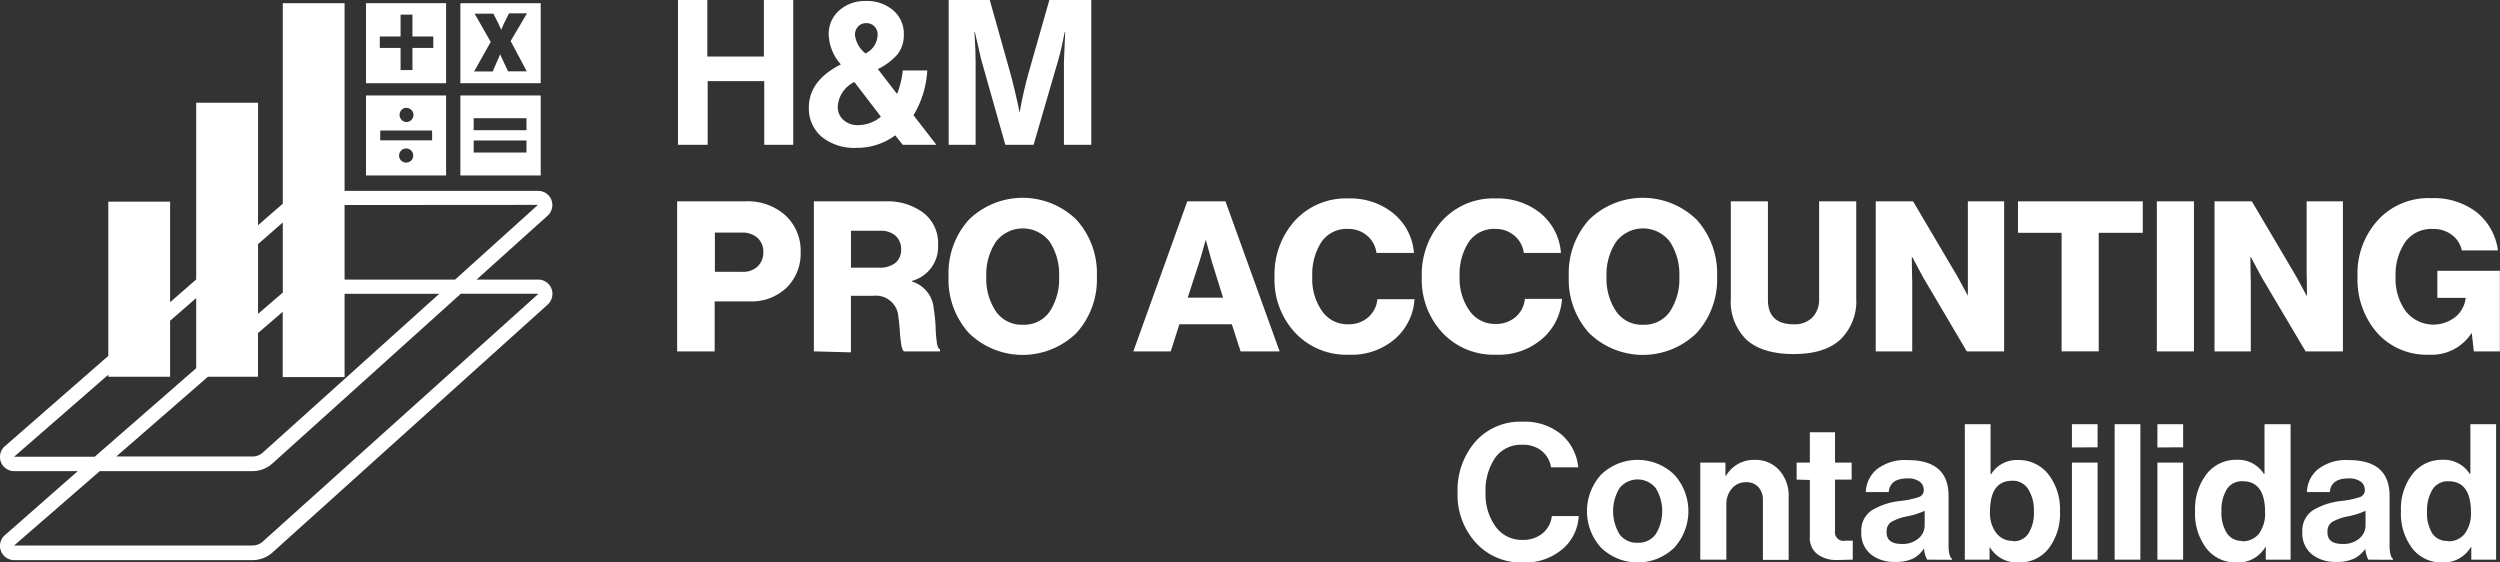
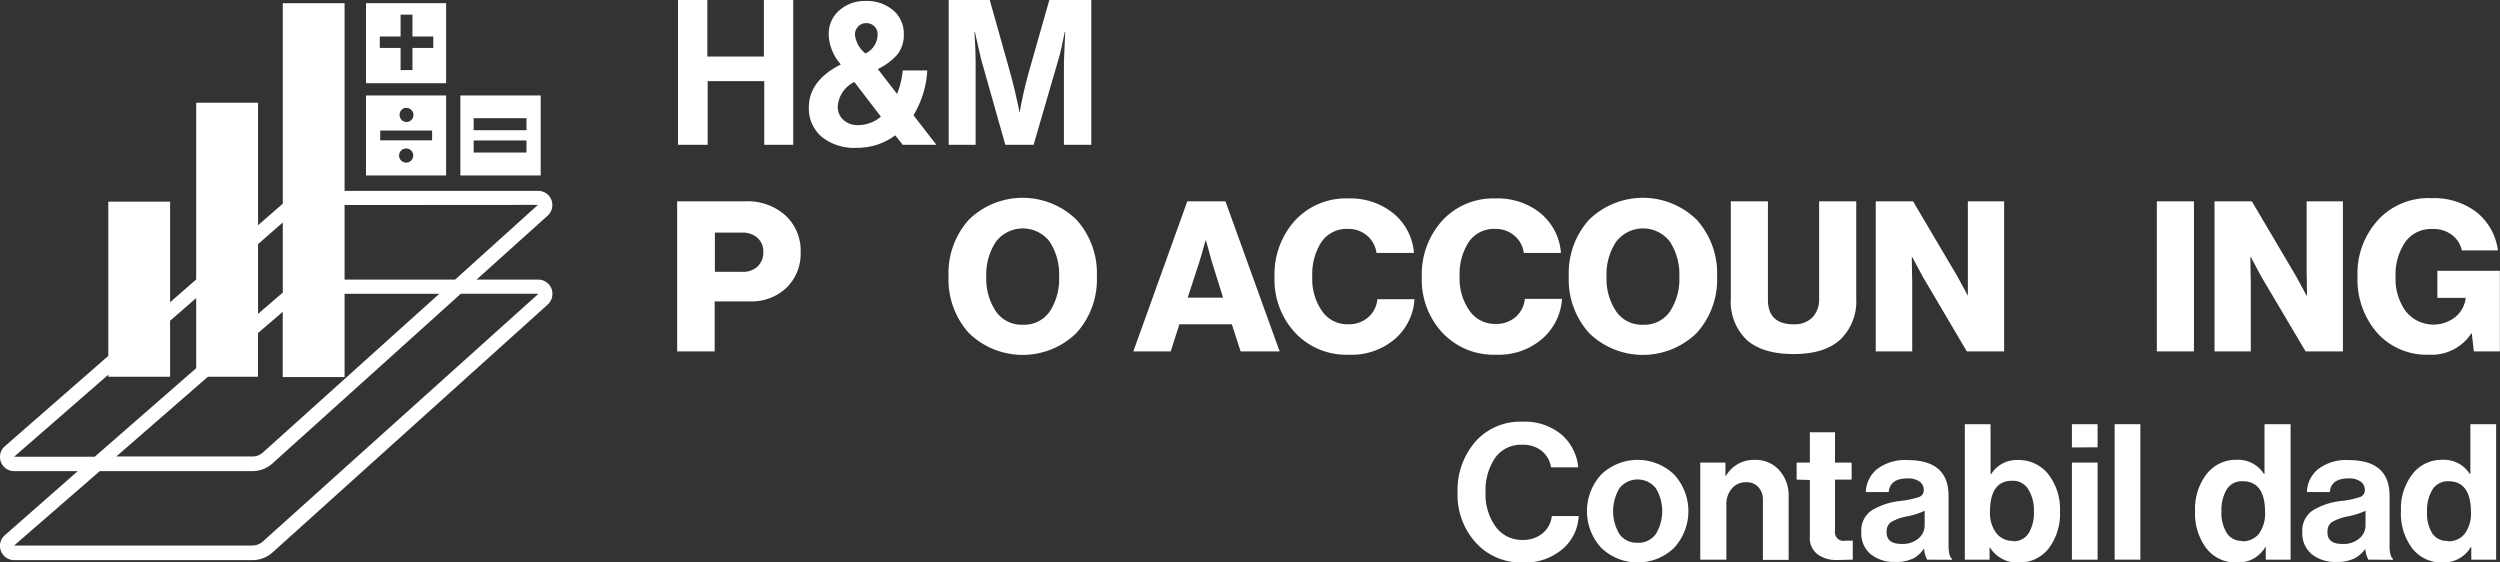
<svg xmlns="http://www.w3.org/2000/svg" viewBox="0 0 353.62 79.56">
  <rect x="0" y="0" width="353.62" height="79.56" fill="#333333" stroke="none" />
  <defs>
    <style>.cls-1{fill:#fff;}</style>
  </defs>
  <g id="Capa_2" data-name="Capa 2">
    <g id="Capa_1-2" data-name="Capa 1">
      <path class="cls-1" d="M95.9,20.48V0h4.15V8h8V0h4.15V20.48H108.1v-9h-8v9Z" />
      <path class="cls-1" d="M121.19,20.91a7.29,7.29,0,0,1-5-1.59,5.25,5.25,0,0,1-1.78-4.11q0-3.81,4.53-6.1a6.63,6.63,0,0,1-1.72-4.24,4.39,4.39,0,0,1,1.47-3.38A5.46,5.46,0,0,1,122.48.14a5.67,5.67,0,0,1,3.85,1.31,4.29,4.29,0,0,1,1.51,3.39,4.36,4.36,0,0,1-.92,2.88,8.67,8.67,0,0,1-2.75,2.05l2.72,3.52a12.29,12.29,0,0,0,.8-3.32h3.47a13.7,13.7,0,0,1-1.95,6.33l3.24,4.18h-4.76l-1.06-1.34A9,9,0,0,1,121.19,20.91Zm.14-3.21a5,5,0,0,0,3.27-1.2l-3.75-4.9a4.11,4.11,0,0,0-2.35,3.5,2.39,2.39,0,0,0,.81,1.87A2.92,2.92,0,0,0,121.33,17.7Zm-.4-12.77a3.93,3.93,0,0,0,1.49,2.63,3,3,0,0,0,1.72-2.66,1.57,1.57,0,0,0-1.6-1.63,1.52,1.52,0,0,0-1.15.47A1.65,1.65,0,0,0,120.93,4.93Z" />
      <path class="cls-1" d="M134.19,20.48V0H140l2.89,10.28c.21.77.43,1.61.65,2.54s.38,1.66.5,2.19l.14.8h.06c.36-2,.78-3.81,1.26-5.53L148.43,0h5.93V20.48h-3.87V8.74l.18-4.24h-.06c-.31,1.6-.6,2.9-.89,3.89L146.2,20.48h-4L138.78,8.39l-.89-3.89h-.06c.12,1.72.17,3.13.17,4.24V20.48Z" />
      <path class="cls-1" d="M95.78,49.7V28.48h9.55a8,8,0,0,1,5.78,2,6.79,6.79,0,0,1,2.14,5.22,6.73,6.73,0,0,1-2,5,7.16,7.16,0,0,1-5.21,1.93h-4.95V49.7Zm5.34-11.25H105a3,3,0,0,0,2.18-.77,2.72,2.72,0,0,0,.79-2,2.58,2.58,0,0,0-.79-2A3.1,3.1,0,0,0,105,32.9h-3.88Z" />
-       <path class="cls-1" d="M115.12,49.7V28.48h10.15a8.45,8.45,0,0,1,5.34,1.62,5.4,5.4,0,0,1,2.08,4.5A5,5,0,0,1,129,39.73v.09a4.37,4.37,0,0,1,3.08,3.88,21.68,21.68,0,0,1,.26,2.57,20.89,20.89,0,0,0,.19,2.29c.08.5.23.79.44.87v.27h-5.1c-.16-.1-.28-.39-.37-.86a18.73,18.73,0,0,1-.22-2c-.06-.87-.13-1.55-.21-2a3.17,3.17,0,0,0-3.53-3h-3.18v8Zm5.25-11.84h3.95a3.53,3.53,0,0,0,2.34-.68,2.35,2.35,0,0,0,.8-1.9,2.51,2.51,0,0,0-.77-1.92,3.17,3.17,0,0,0-2.25-.72h-4.07Z" />
      <path class="cls-1" d="M152.27,47.09a10.89,10.89,0,0,1-15.24,0,11.3,11.3,0,0,1-2.86-8,11.29,11.29,0,0,1,2.86-8,10.89,10.89,0,0,1,15.24,0,11.26,11.26,0,0,1,2.88,8A11.27,11.27,0,0,1,152.27,47.09Zm-7.6-1.16a4.38,4.38,0,0,0,3.82-1.88,8.41,8.41,0,0,0,1.32-4.92,8.46,8.46,0,0,0-1.32-4.92,4.78,4.78,0,0,0-7.63,0,8.32,8.32,0,0,0-1.35,4.92,8.25,8.25,0,0,0,1.35,4.9A4.39,4.39,0,0,0,144.67,45.93Z" />
      <path class="cls-1" d="M160.31,49.7l7.63-21.22h5.4L181,49.7h-5.52l-1.24-3.83h-7.42l-1.22,3.83ZM168,42.1h5L171.41,37l-.83-3h-.06c-.34,1.27-.63,2.27-.86,3Z" />
      <path class="cls-1" d="M190.75,50.17a9.91,9.91,0,0,1-7.55-3.1,11,11,0,0,1-2.92-7.91,11.33,11.33,0,0,1,2.88-7.95,9.79,9.79,0,0,1,7.56-3.14,9.62,9.62,0,0,1,6.06,1.87A8,8,0,0,1,200,35.78H194.7a3.83,3.83,0,0,0-1.27-2.4,4,4,0,0,0-2.74-1,4.32,4.32,0,0,0-3.78,1.85,8.4,8.4,0,0,0-1.29,4.88A7.89,7.89,0,0,0,187,44a4.37,4.37,0,0,0,3.7,1.87,4.15,4.15,0,0,0,2.84-1,3.85,3.85,0,0,0,1.29-2.55h5.25a8.13,8.13,0,0,1-2.55,5.43A9.39,9.39,0,0,1,190.75,50.17Z" />
      <path class="cls-1" d="M211.58,50.17a9.91,9.91,0,0,1-7.55-3.1,11,11,0,0,1-2.92-7.91A11.33,11.33,0,0,1,204,31.21a9.79,9.79,0,0,1,7.56-3.14,9.64,9.64,0,0,1,6.06,1.87,8,8,0,0,1,3.17,5.84h-5.25a3.8,3.8,0,0,0-1.28-2.4,4,4,0,0,0-2.72-1,4.33,4.33,0,0,0-3.79,1.85,8.4,8.4,0,0,0-1.29,4.88,7.89,7.89,0,0,0,1.4,4.84,4.38,4.38,0,0,0,3.7,1.87,4.15,4.15,0,0,0,2.84-1,3.85,3.85,0,0,0,1.29-2.55h5.25a8.13,8.13,0,0,1-2.55,5.43A9.39,9.39,0,0,1,211.58,50.17Z" />
      <path class="cls-1" d="M240,47.09a10.89,10.89,0,0,1-15.24,0,11.3,11.3,0,0,1-2.86-8,11.29,11.29,0,0,1,2.86-8,10.89,10.89,0,0,1,15.24,0,11.26,11.26,0,0,1,2.88,8A11.27,11.27,0,0,1,240,47.09Zm-7.6-1.16a4.38,4.38,0,0,0,3.82-1.88,8.41,8.41,0,0,0,1.32-4.92,8.46,8.46,0,0,0-1.32-4.92,4.78,4.78,0,0,0-7.63,0,8.32,8.32,0,0,0-1.35,4.92,8.25,8.25,0,0,0,1.35,4.9A4.39,4.39,0,0,0,232.44,45.93Z" />
      <path class="cls-1" d="M253.72,50.08q-4.4,0-6.65-2a7.48,7.48,0,0,1-2.25-5.82V28.48h5.25V42.4c0,2.31,1.21,3.47,3.65,3.47a3.53,3.53,0,0,0,2.67-1,3.64,3.64,0,0,0,.92-2.6V28.48h5.25V42.22a7.5,7.5,0,0,1-2.24,5.8C258.83,49.4,256.63,50.08,253.72,50.08Z" />
      <path class="cls-1" d="M265.32,49.7V28.48h5.28l6.29,10.65,1.46,2.7h0c0-1.7,0-2.79,0-3.29V28.48h5.13V49.7H278.2L272,39.19l-1.52-2.84h-.06c0,1.82.06,3,.06,3.47V49.7Z" />
-       <path class="cls-1" d="M291.61,49.7V32.93h-6.17V28.48h17.65v4.45h-6.23V49.7Z" />
      <path class="cls-1" d="M305.08,49.7V28.48h5.25V49.7Z" />
      <path class="cls-1" d="M313.24,49.7V28.48h5.28l6.29,10.65,1.46,2.7h.05c0-1.7-.05-2.79-.05-3.29V28.48h5.13V49.7h-5.28l-6.23-10.51-1.52-2.84h-.06c0,1.82.06,3,.06,3.47V49.7Z" />
      <path class="cls-1" d="M343.56,50.17a9.4,9.4,0,0,1-7.24-3,11.47,11.47,0,0,1-2.85-8.05,11.16,11.16,0,0,1,3.15-8.27,9.71,9.71,0,0,1,7.27-2.82,9.94,9.94,0,0,1,6.44,2,8.34,8.34,0,0,1,3,5.39h-5.11a3.72,3.72,0,0,0-1.38-2.18,4.27,4.27,0,0,0-2.74-.85,4.51,4.51,0,0,0-3.9,1.87,8.18,8.18,0,0,0-1.35,4.89A7.77,7.77,0,0,0,340.27,44a5,5,0,0,0,7.08.8,4.06,4.06,0,0,0,1.41-2.61v-.06h-4V38.3h8.84V49.7h-3.68l-.29-2.55h-.06A6.7,6.7,0,0,1,343.56,50.17Z" />
      <path class="cls-1" d="M215.37,79.56a8.59,8.59,0,0,1-6.62-2.8,10.05,10.05,0,0,1-2.58-7.1,10.46,10.46,0,0,1,2.51-7.18,8.48,8.48,0,0,1,6.67-2.83,8.11,8.11,0,0,1,5.5,1.8,7,7,0,0,1,2.39,4.65h-3.85a3.71,3.71,0,0,0-1.33-2.33,4.17,4.17,0,0,0-2.71-.86,4.48,4.48,0,0,0-3.88,1.87,8.17,8.17,0,0,0-1.34,4.88,7.77,7.77,0,0,0,1.43,4.84,4.56,4.56,0,0,0,3.81,1.87,4.28,4.28,0,0,0,2.81-.92A3.65,3.65,0,0,0,219.5,73h3.8a6.51,6.51,0,0,1-2.12,4.52A8.12,8.12,0,0,1,215.37,79.56Z" />
      <path class="cls-1" d="M236.81,77.48a7.45,7.45,0,0,1-10.33,0,7.67,7.67,0,0,1,0-10.35,7.45,7.45,0,0,1,10.33,0,7.67,7.67,0,0,1,0,10.35Zm-5.16-.71a3,3,0,0,0,2.55-1.21,6.24,6.24,0,0,0,0-6.52,3.29,3.29,0,0,0-5.12,0,6.31,6.31,0,0,0,0,6.53A3,3,0,0,0,231.65,76.77Z" />
      <path class="cls-1" d="M244.06,65.43V67.3h.08a4.54,4.54,0,0,1,4.07-2.25,4.46,4.46,0,0,1,3.43,1.43A5.3,5.3,0,0,1,253,70.19v9h-3.64V70.73a2.6,2.6,0,0,0-.63-1.82,2.22,2.22,0,0,0-1.75-.7,2.56,2.56,0,0,0-2,.88,3.33,3.33,0,0,0-.79,2.28v7.79H240.5V65.43Z" />
      <path class="cls-1" d="M254.13,67.84V65.43H256V61.14h3.56v4.29h2.35v2.41h-2.35v7.28A1.2,1.2,0,0,0,261,76.48l1.07,0v2.68c-.55,0-1.31.05-2.27.05a4.42,4.42,0,0,1-2.65-.76A2.87,2.87,0,0,1,256,75.89v-8Z" />
      <path class="cls-1" d="M272.59,79.16a3.71,3.71,0,0,1-.43-1.53h-.05a4.11,4.11,0,0,1-1.5,1.37,5.49,5.49,0,0,1-2.54.48,5.24,5.24,0,0,1-3.48-1.1,3.83,3.83,0,0,1-1.31-3.1,3.44,3.44,0,0,1,1.44-3.07,9.81,9.81,0,0,1,4.07-1.35,12.6,12.6,0,0,0,2.62-.55,1,1,0,0,0,.7-1,1.41,1.41,0,0,0-.59-1.19,2.77,2.77,0,0,0-1.71-.45c-1.66,0-2.54.65-2.65,1.93h-3.24a4.33,4.33,0,0,1,1.58-3.24,6.52,6.52,0,0,1,4.34-1.28q5.78,0,5.78,5.06v7c0,1,.16,1.67.48,1.9v.14ZM269,76.94a3.42,3.42,0,0,0,2.37-.78,2.4,2.4,0,0,0,.87-1.85V72.25a10.77,10.77,0,0,1-2.54.8,7,7,0,0,0-2.2.79,1.56,1.56,0,0,0-.64,1.36C266.81,76.36,267.53,76.94,269,76.94Z" />
      <path class="cls-1" d="M285.57,79.56a4.47,4.47,0,0,1-4.09-2.12h-.06v1.72h-3.5V60h3.64v7.07h.08a4.26,4.26,0,0,1,3.82-2,5.3,5.3,0,0,1,4.26,2,8,8,0,0,1,1.66,5.23,8.11,8.11,0,0,1-1.61,5.29A5.17,5.17,0,0,1,285.57,79.56Zm-.8-3a2.47,2.47,0,0,0,2.15-1.1,5.39,5.39,0,0,0,.77-3.11,5.57,5.57,0,0,0-.79-3.14A2.57,2.57,0,0,0,284.63,68q-3.15,0-3.15,4.39a4.71,4.71,0,0,0,.88,3A2.91,2.91,0,0,0,284.77,76.51Z" />
      <path class="cls-1" d="M293.07,63.29V60h3.63v3.27Zm0,15.87V65.43h3.63V79.16Z" />
      <path class="cls-1" d="M299.11,79.16V60h3.64V79.16Z" />
-       <path class="cls-1" d="M305.16,63.29V60h3.64v3.27Zm0,15.87V65.43h3.64V79.16Z" />
      <path class="cls-1" d="M316.29,79.56a5.17,5.17,0,0,1-4.2-2,8.11,8.11,0,0,1-1.6-5.29,8.06,8.06,0,0,1,1.64-5.23,5.23,5.23,0,0,1,4.22-2,4.31,4.31,0,0,1,3.88,2h.08V60H324V79.16h-3.51v-1.8h-.05A4.46,4.46,0,0,1,316.29,79.56Zm.81-3a2.92,2.92,0,0,0,2.45-1.1,4.86,4.86,0,0,0,.84-3q0-4.4-3.19-4.39A2.51,2.51,0,0,0,315,69.17a5.6,5.6,0,0,0-.78,3.13,5.47,5.47,0,0,0,.76,3.11A2.49,2.49,0,0,0,317.1,76.51Z" />
      <path class="cls-1" d="M335,79.16a3.71,3.71,0,0,1-.43-1.53h0A4.27,4.27,0,0,1,333,79a5.55,5.55,0,0,1-2.54.48,5.24,5.24,0,0,1-3.48-1.1,3.81,3.81,0,0,1-1.32-3.1,3.45,3.45,0,0,1,1.45-3.07,9.76,9.76,0,0,1,4.07-1.35,12.77,12.77,0,0,0,2.62-.55,1,1,0,0,0,.7-1,1.41,1.41,0,0,0-.59-1.19,2.79,2.79,0,0,0-1.71-.45c-1.66,0-2.55.65-2.65,1.93h-3.24a4.33,4.33,0,0,1,1.58-3.24,6.5,6.5,0,0,1,4.33-1.28c3.86,0,5.78,1.69,5.78,5.06v7c0,1,.16,1.67.48,1.9v.14Zm-3.64-2.22a3.42,3.42,0,0,0,2.37-.78,2.4,2.4,0,0,0,.87-1.85V72.25a10.9,10.9,0,0,1-2.55.8,7,7,0,0,0-2.19.79,1.54,1.54,0,0,0-.64,1.36C329.17,76.36,329.88,76.94,331.31,76.94Z" />
      <path class="cls-1" d="M345.41,79.56a5.17,5.17,0,0,1-4.2-2,8.11,8.11,0,0,1-1.6-5.29,8,8,0,0,1,1.64-5.23,5.22,5.22,0,0,1,4.22-2,4.33,4.33,0,0,1,3.88,2h.08V60h3.64V79.16h-3.51v-1.8h-.05A4.47,4.47,0,0,1,345.41,79.56Zm.81-3a2.89,2.89,0,0,0,2.44-1.1,4.8,4.8,0,0,0,.85-3c0-2.93-1.07-4.39-3.19-4.39a2.54,2.54,0,0,0-2.25,1.17,5.69,5.69,0,0,0-.77,3.13,5.39,5.39,0,0,0,.76,3.11A2.49,2.49,0,0,0,346.22,76.51Z" />
      <path class="cls-1" d="M76.09,39.55H67.41l10-9A2.05,2.05,0,0,0,78.13,29a2,2,0,0,0-2-2H48.74V.45H40V28.81l-3.5,3.05V14.53H27.75v25l-3.69,3.22V28.53H15.32V50.34L.73,63.08A2,2,0,0,0,0,64.57a2,2,0,0,0,2,2.07h9L.69,75.7a2,2,0,0,0-.57,2.2A2,2,0,0,0,2,79.23H35.72a4.24,4.24,0,0,0,2.82-1.08L77.45,43.1a2.05,2.05,0,0,0,.69-1.54A2,2,0,0,0,76.09,39.55Zm0-10.57h0L64.37,39.55H48.74V29ZM29.41,53.29h7.08V47.11l3.5-3v9.23h8.75V41.56H62.13L37.19,64a2.17,2.17,0,0,1-1.47.57H16.45ZM40,31.47v9.92l-3.5,3V34.53ZM2,64.6,15.32,53v.29h8.74V45.37l3.69-3.21v9.92L13.4,64.6Zm35.17,12a2.21,2.21,0,0,1-1.47.56H2L14.11,66.64H35.72a4.2,4.2,0,0,0,2.82-1.09l26.64-24H76.09v.07Z" />
      <path class="cls-1" d="M51.77,24.82H63.1V13.5H51.77ZM57.45,23h0a1,1,0,1,1,1-1A1,1,0,0,1,57.44,23Zm0-7.74a1,1,0,0,1,.07,2h0a1,1,0,0,1-1-1A1,1,0,0,1,57.44,15.24Zm-3.66,3.2h7.33v1.39H53.78Z" />
      <path class="cls-1" d="M65.12,24.82H76.48V13.5H65.12ZM67,16.72h7.47v1.7H67Zm0,3.15h7.47v1.71H67Z" />
      <path class="cls-1" d="M51.77,11.77H63.1V.45H51.77Zm1.95-6.61h2.94V2.07h1.68V5.16h2.95V6.78H58.34V9.91H56.66V6.78H53.72Z" />
-       <path class="cls-1" d="M65.12.45V11.77H76.48V.45Zm9.39,9.64H71.87L71.16,8.6c-.15-.31-.29-.62-.41-.93-.09.23-.19.44-.28.66l-.78,1.78H67.06l2.35-4.18-2.28-4h2.66l.7,1.38c.1.22.19.43.29.64l.12.26c.13-.32.26-.62.4-.92L72,1.89h2.54L72.23,5.81Z" />
    </g>
  </g>
</svg>